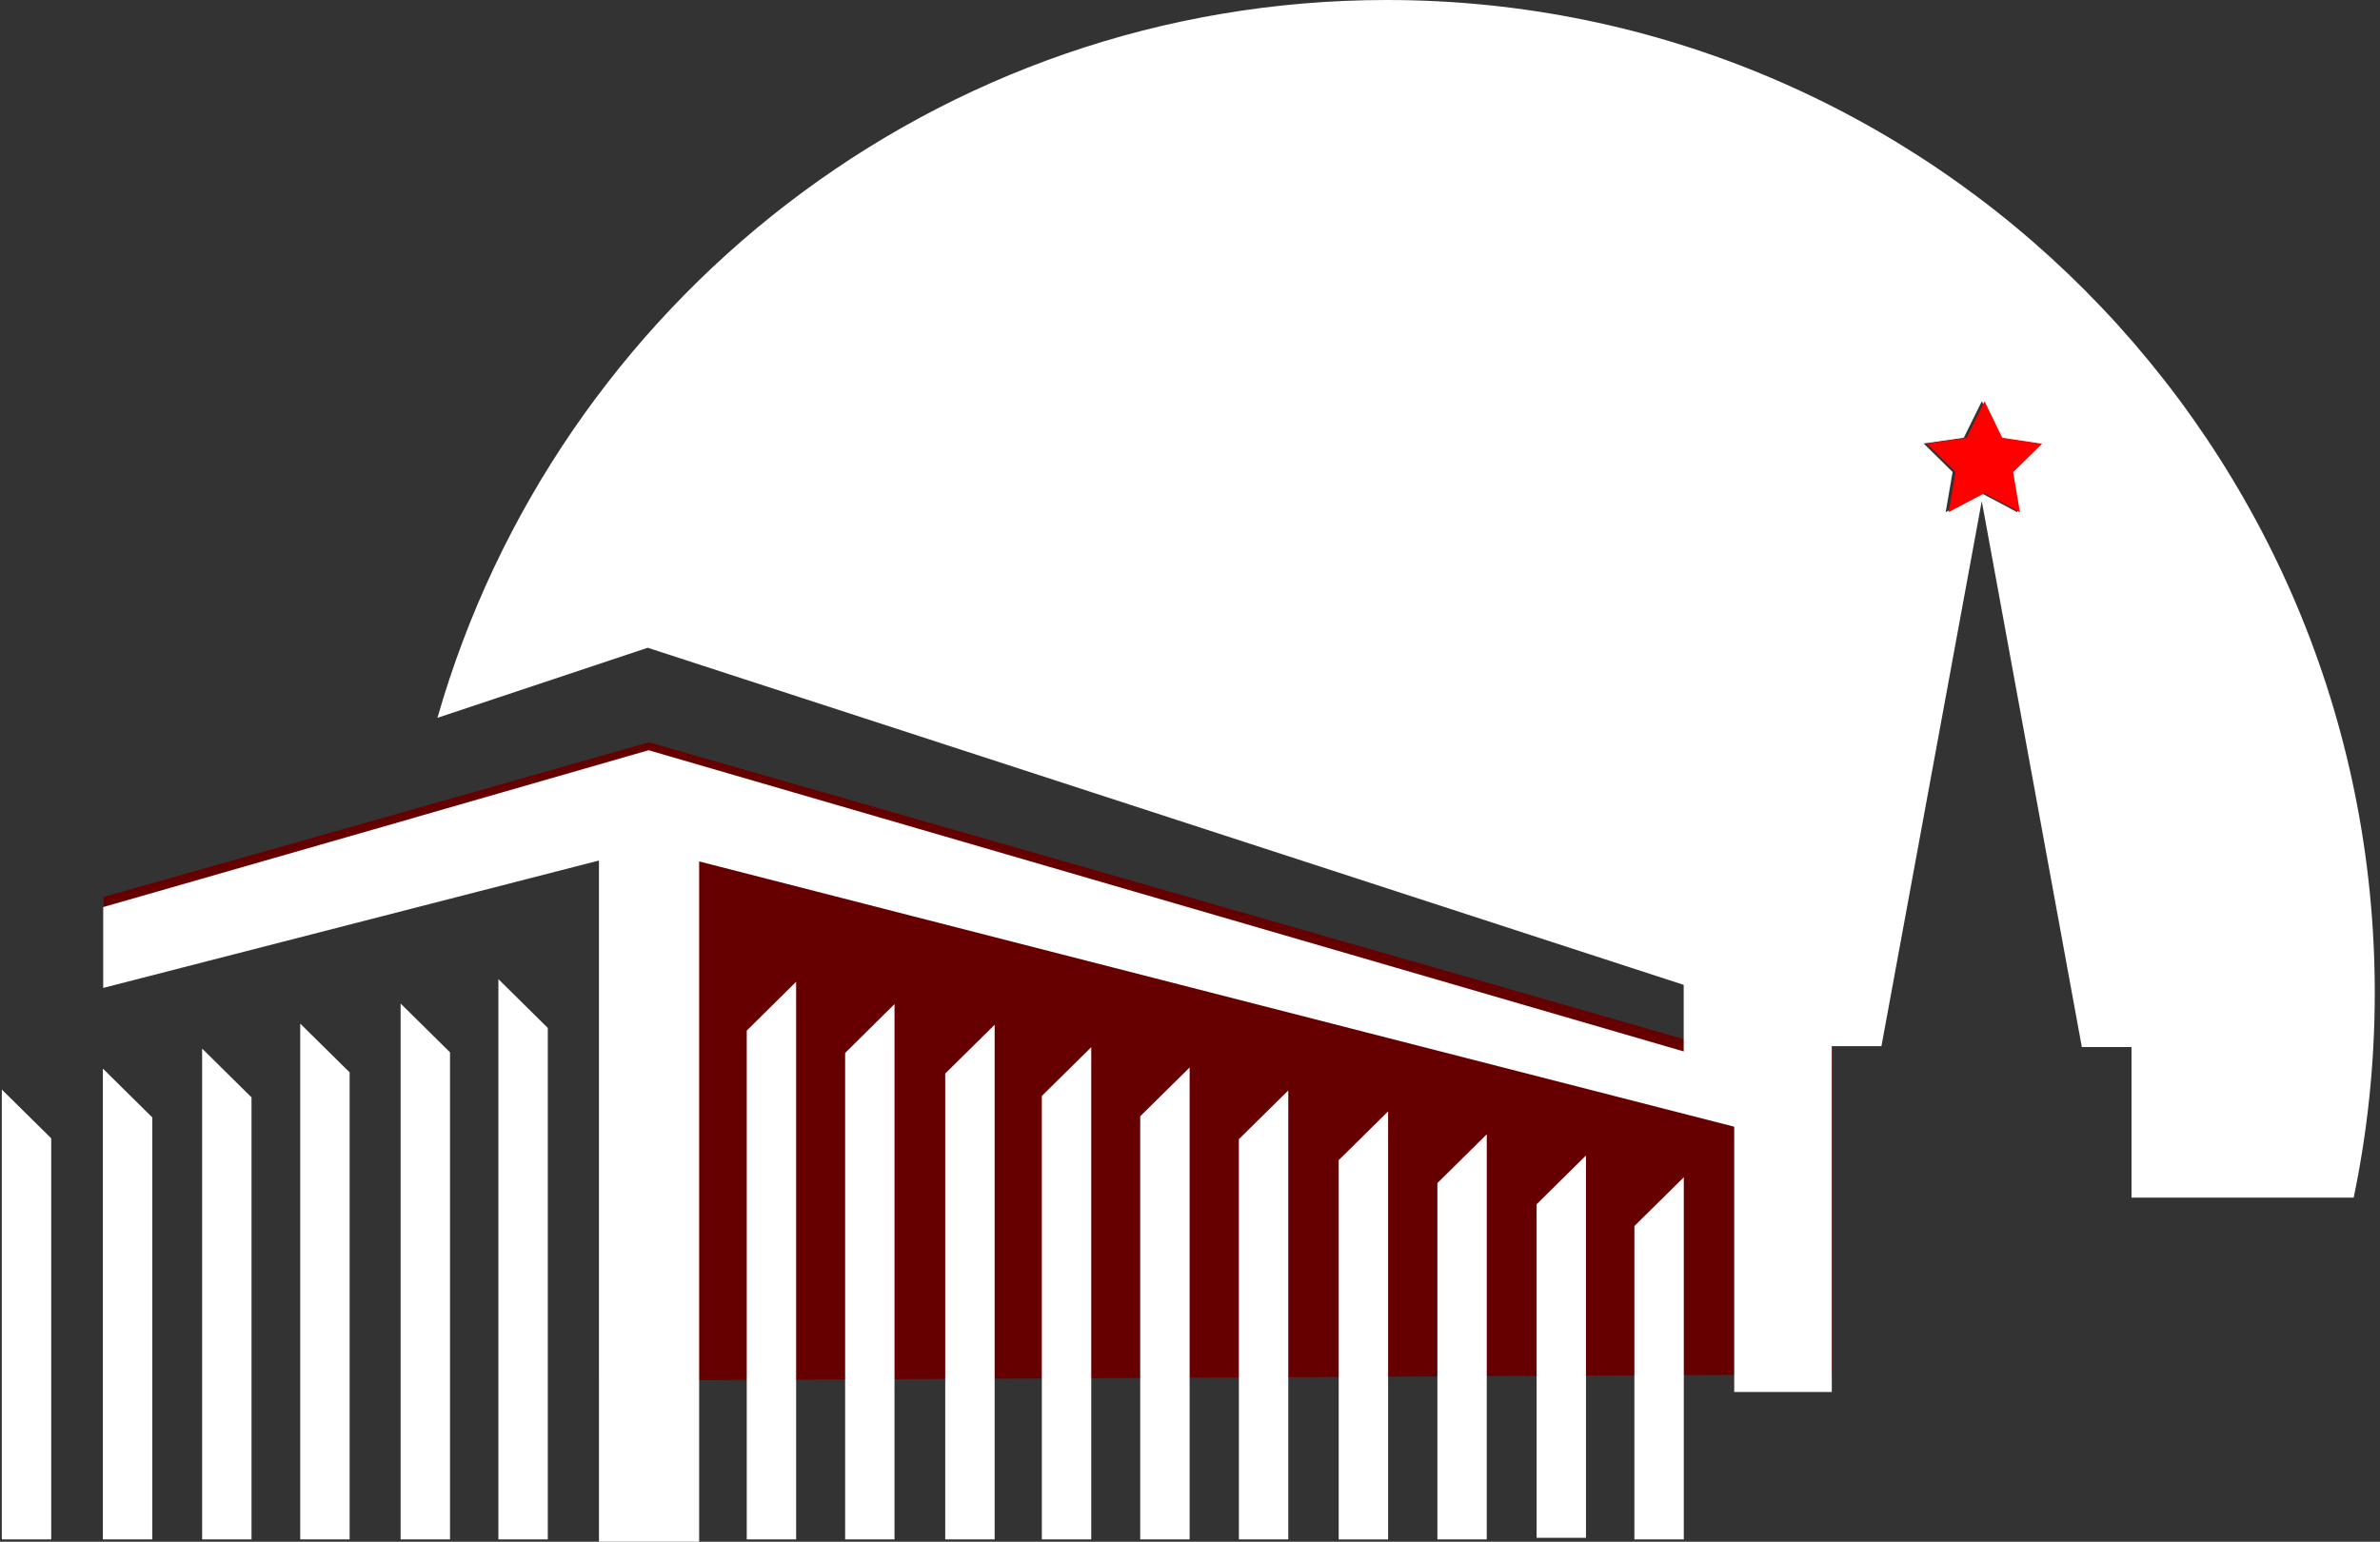
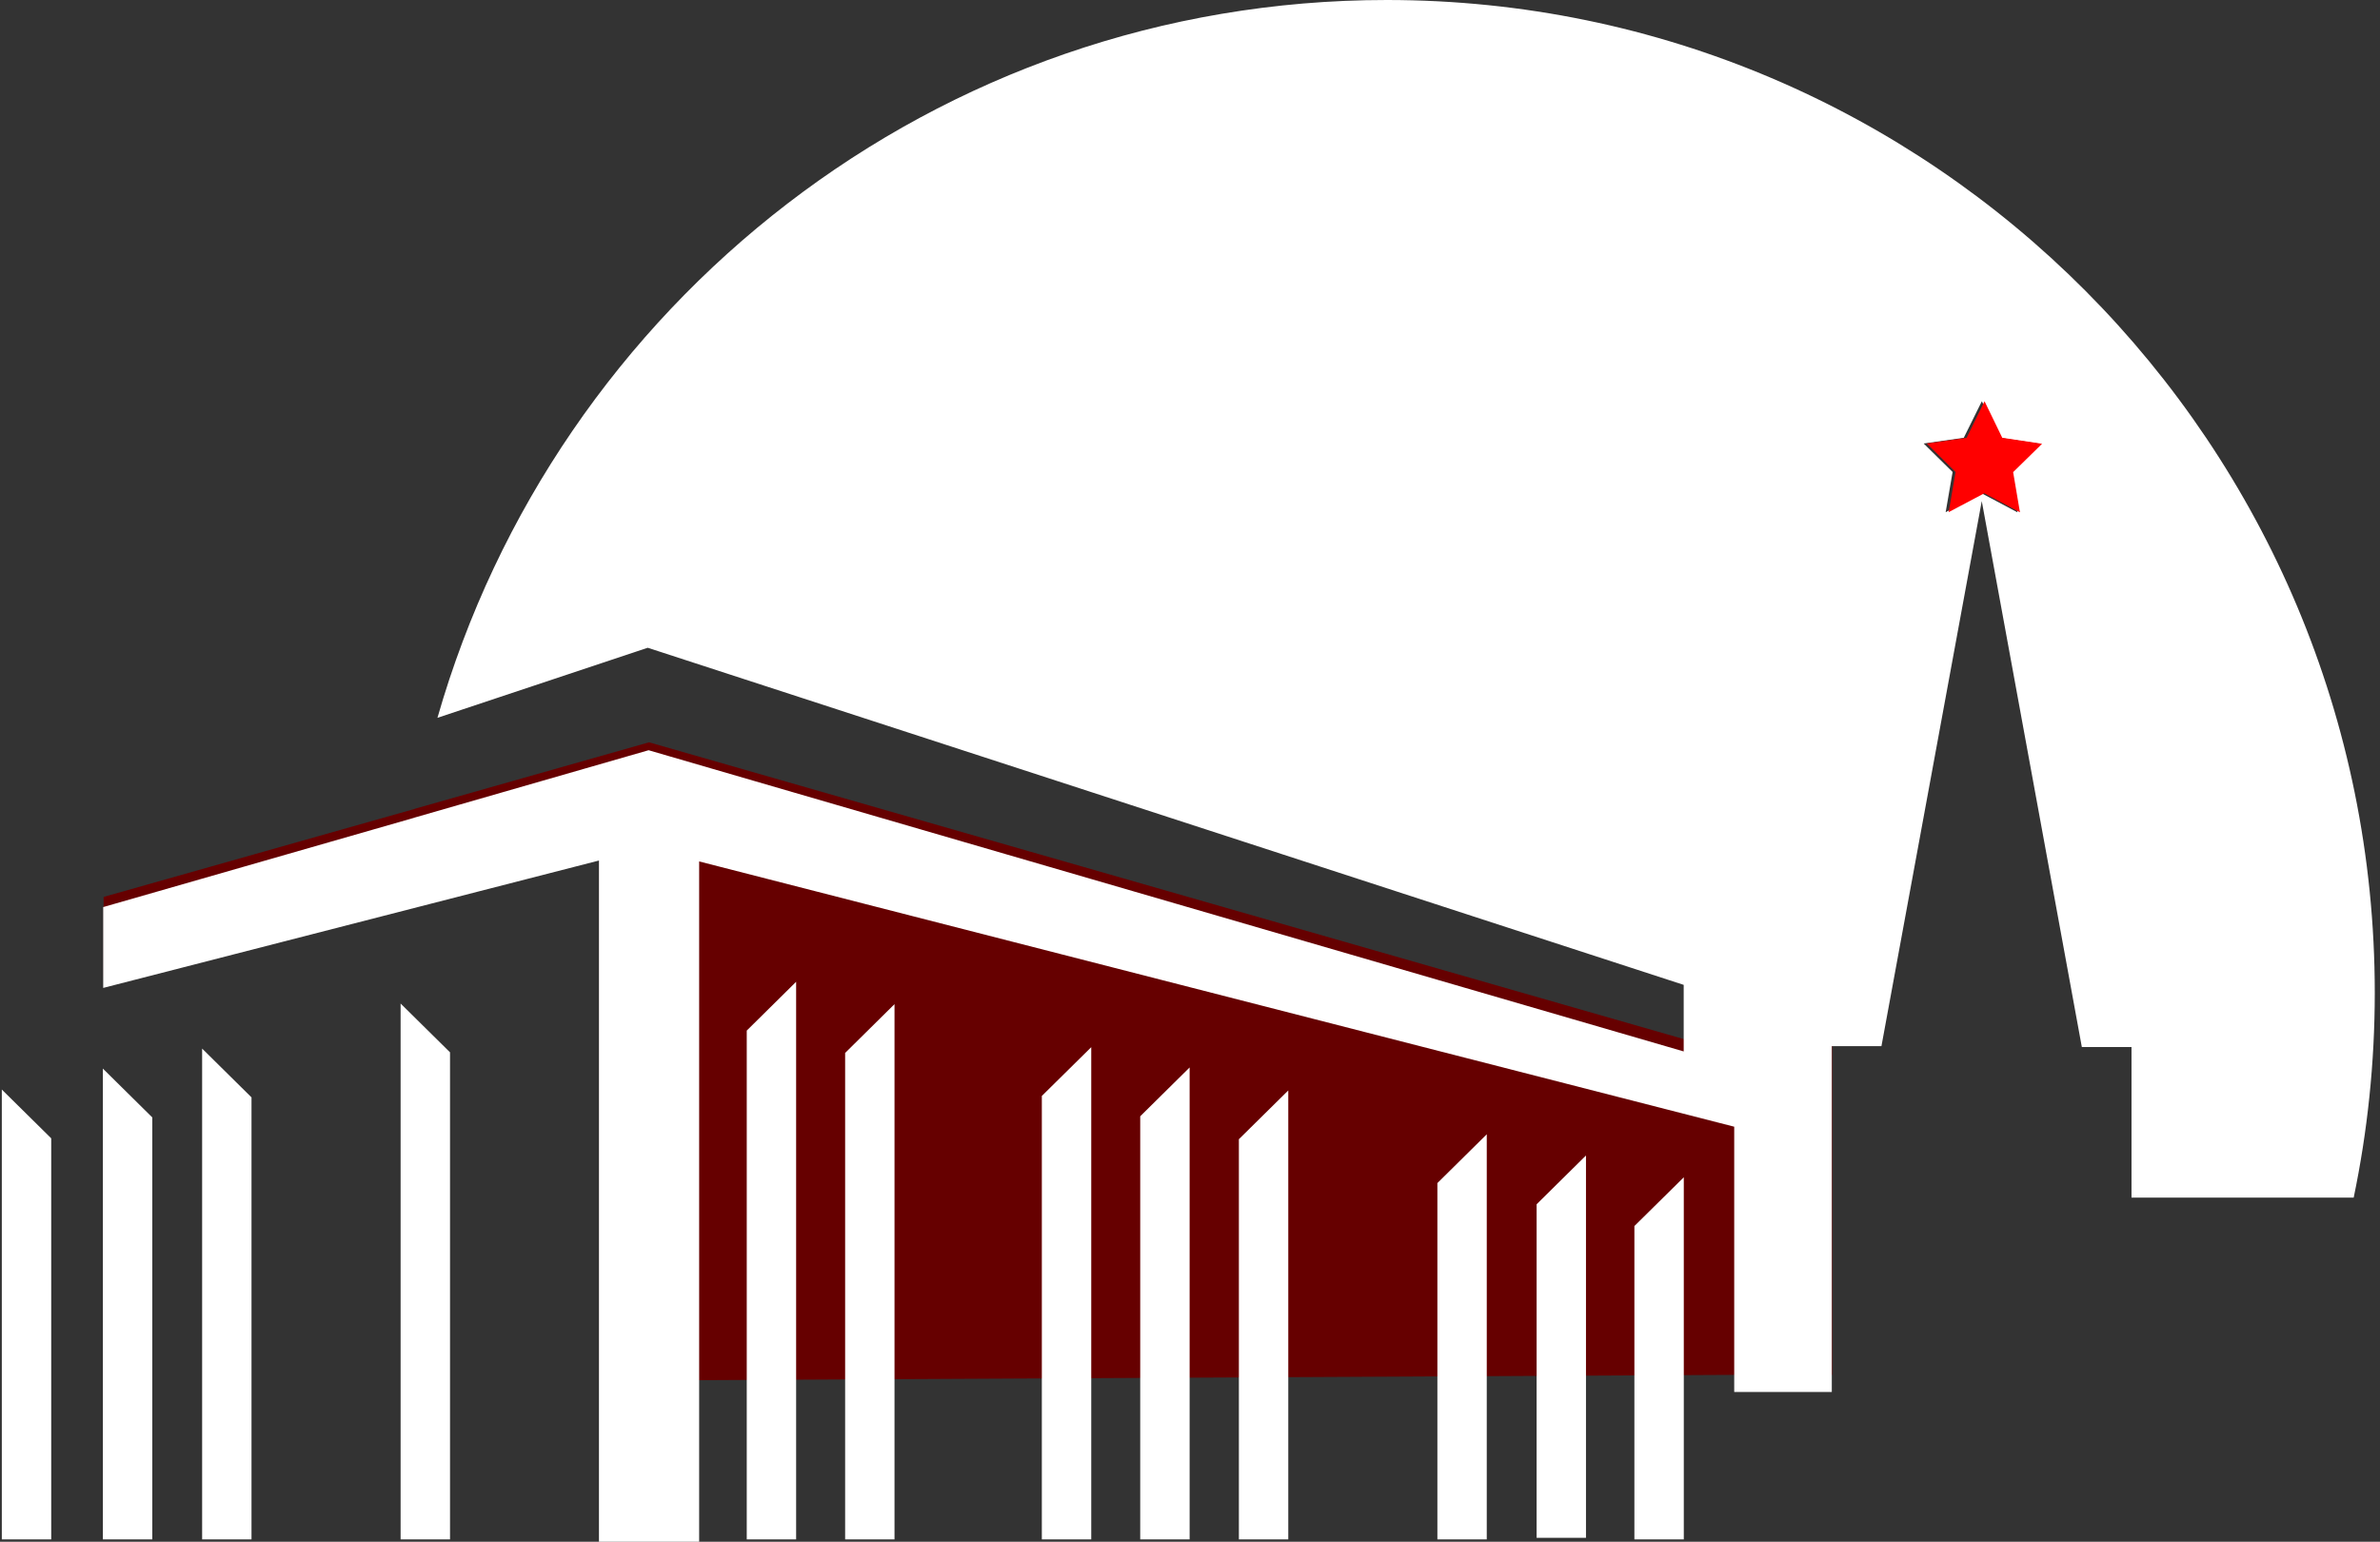
<svg xmlns="http://www.w3.org/2000/svg" width="71" height="46" viewBox="0 0 71 46" fill="none">
  <rect x="0" y="0" width="71" height="46" fill="#333333" stroke="none" />
  <g clip-path="url(#clip0_20_238)">
    <path d="M50.241 31.006L19.362 22.148L12.374 24.131L12.374 24.134L3.091 26.761V29.139L17.881 25.392V41.194L51.748 41.021H54.659V30.851L50.241 31.006Z" fill="#660000" />
    <path d="M42.88 35.299V45.93H44.353V33.843L42.88 35.299Z" fill="white" />
    <path d="M45.84 35.931V45.883H47.313V34.476L45.84 35.931Z" fill="white" />
-     <path d="M39.936 34.615V45.932H41.41V33.16L39.936 34.615Z" fill="white" />
    <path d="M36.958 33.99V45.931H38.432V32.535L36.958 33.99Z" fill="white" />
    <path d="M34.015 33.306V45.931H35.489V31.849L34.015 33.306Z" fill="white" />
    <path d="M31.08 32.699V45.931H32.554V31.244L31.08 32.699Z" fill="white" />
-     <path d="M28.198 32.031V45.931H29.672V30.575L28.198 32.031Z" fill="white" />
    <path d="M25.212 31.416V45.931H26.685V29.96L25.212 31.416Z" fill="white" />
    <path d="M22.277 30.749V45.931H23.75V29.293L22.277 30.749Z" fill="white" />
    <path d="M48.757 36.581V45.931H50.231V35.126L48.757 36.581Z" fill="white" />
    <path d="M3.069 45.93H4.543V33.34L3.069 31.883V45.93Z" fill="white" />
    <path d="M0.054 45.931H1.528V33.964L0.054 32.508V45.931Z" fill="white" />
    <path d="M6.03 45.93H7.503V32.742L6.03 31.286V45.93Z" fill="white" />
-     <path d="M8.956 45.931H10.43V31.996L8.956 30.541V45.931Z" fill="white" />
    <path d="M11.951 45.93H13.425V31.398L11.951 29.942V45.93Z" fill="white" />
-     <path d="M14.868 45.931H16.342V30.67L14.868 29.214V45.931Z" fill="white" />
    <path d="M41.372 0C27.928 0 16.59 9.049 13.05 21.417L19.323 19.327L50.228 29.385V31.371L19.349 22.384L12.361 24.396L12.361 24.398L3.079 27.064V29.476L17.868 25.675V46H20.857V25.702L51.735 33.617V41.533H54.646V31.214H56.127L59.12 14.951L62.105 31.24H63.587V35.733H70.215C70.626 33.761 70.844 31.717 70.844 29.621C70.844 13.261 57.649 0 41.372 0ZM60.185 15.286L59.115 14.718L58.043 15.281L58.25 14.083L57.387 13.233L58.583 13.062L59.122 11.972L59.654 13.063L60.85 13.241L59.981 14.087L60.185 15.286Z" fill="white" />
    <path d="M60.259 15.286L59.196 14.718L58.132 15.281L58.338 14.083L57.48 13.233L58.668 13.062L59.203 11.972L59.732 13.063L60.919 13.241L60.056 14.087L60.259 15.286Z" fill="#FF0000" />
  </g>
  <defs>
    <clipPath id="clip0_20_238">
      <rect width="70.79" height="46" fill="white" transform="translate(0.054)" />
    </clipPath>
  </defs>
</svg>